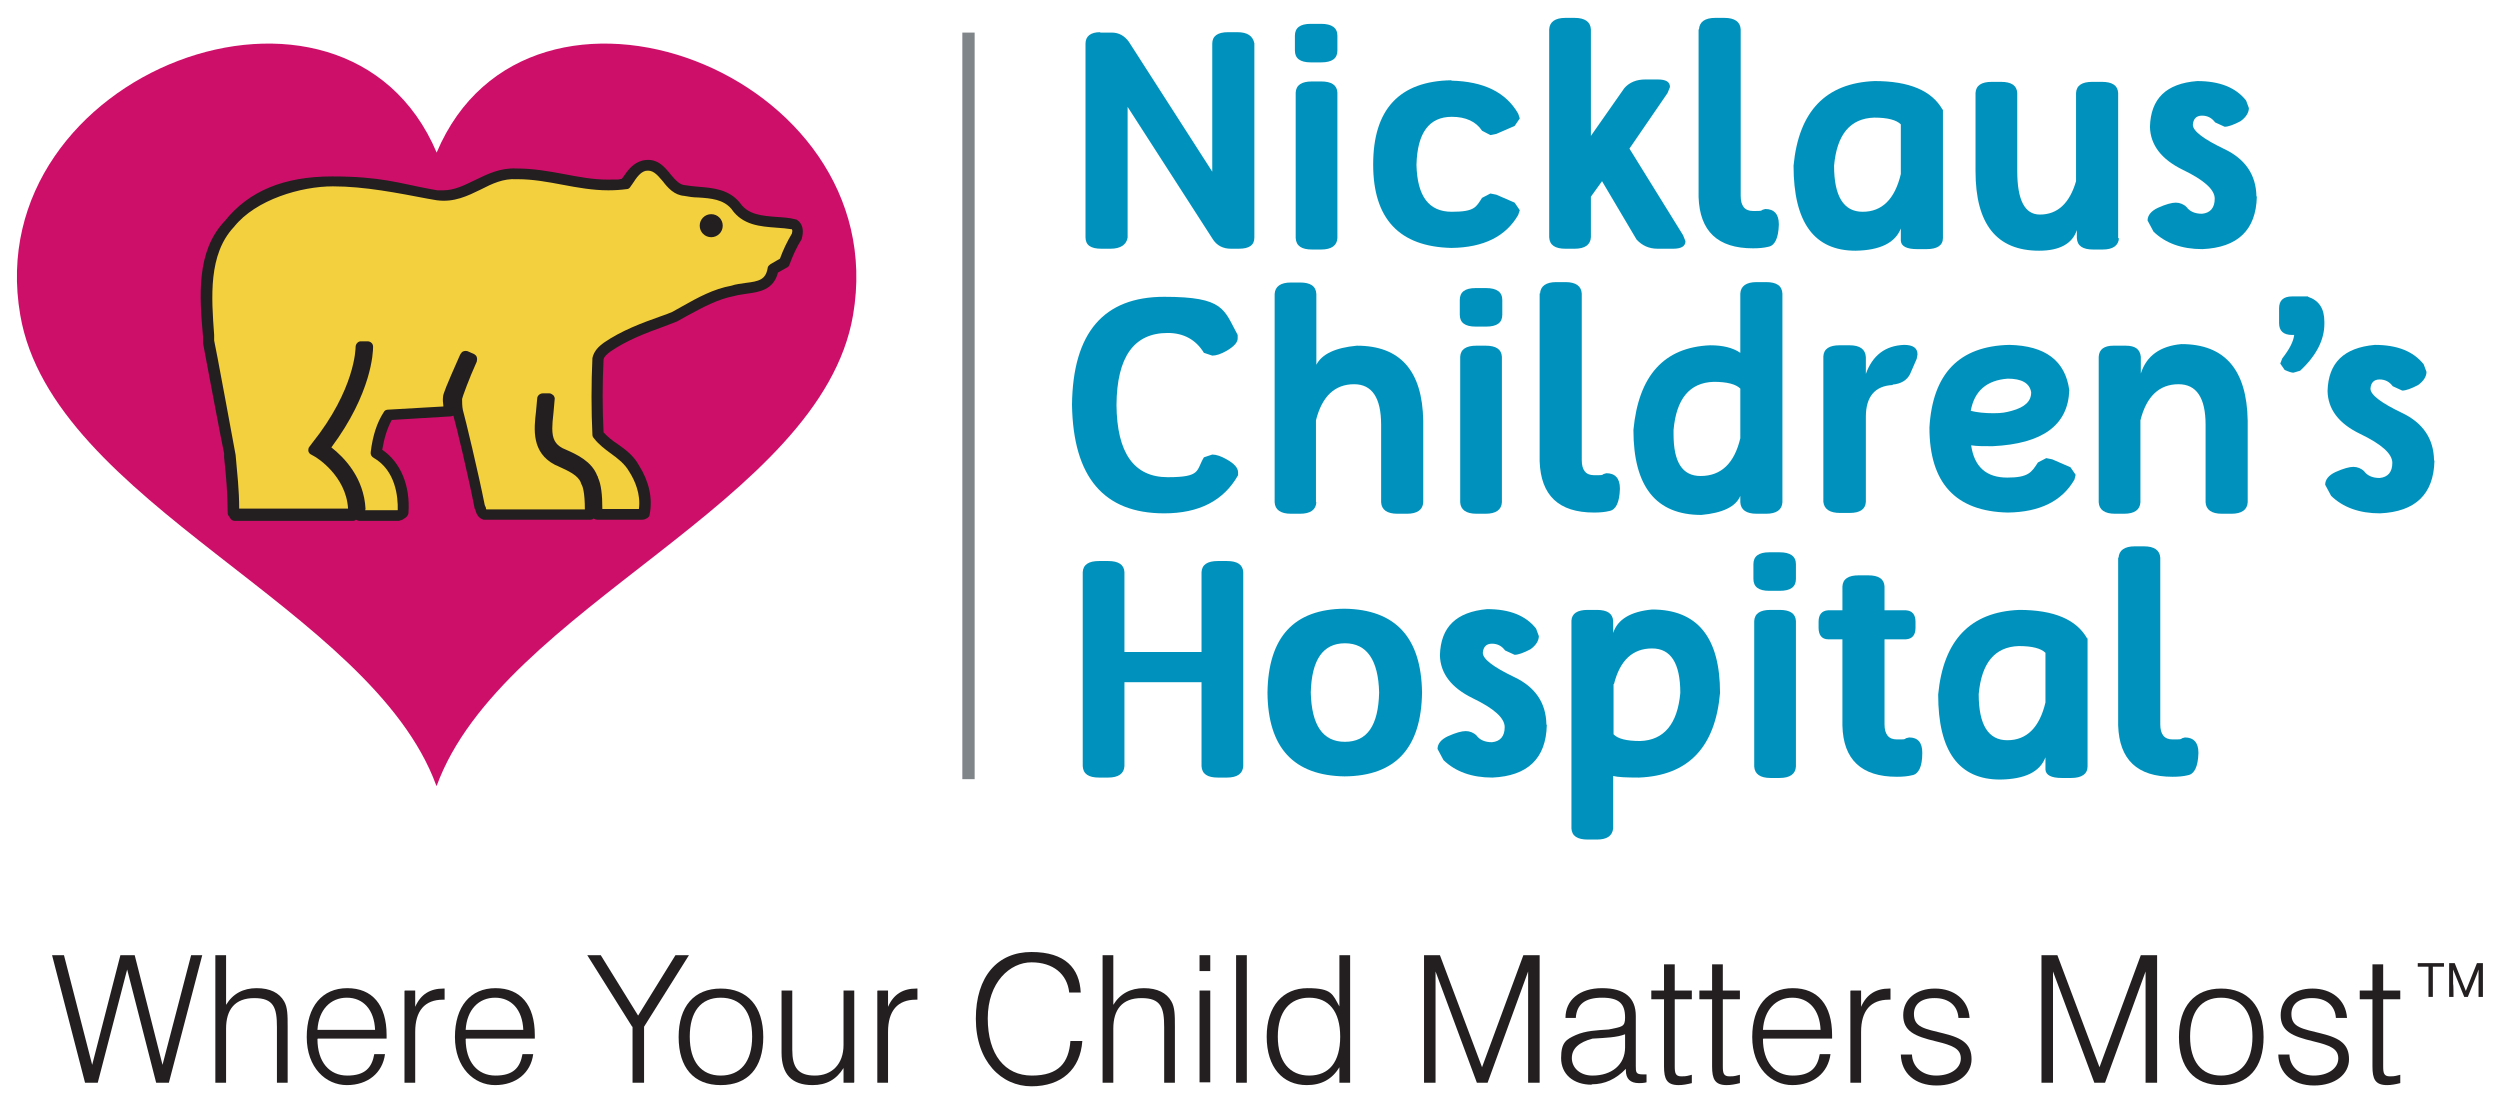
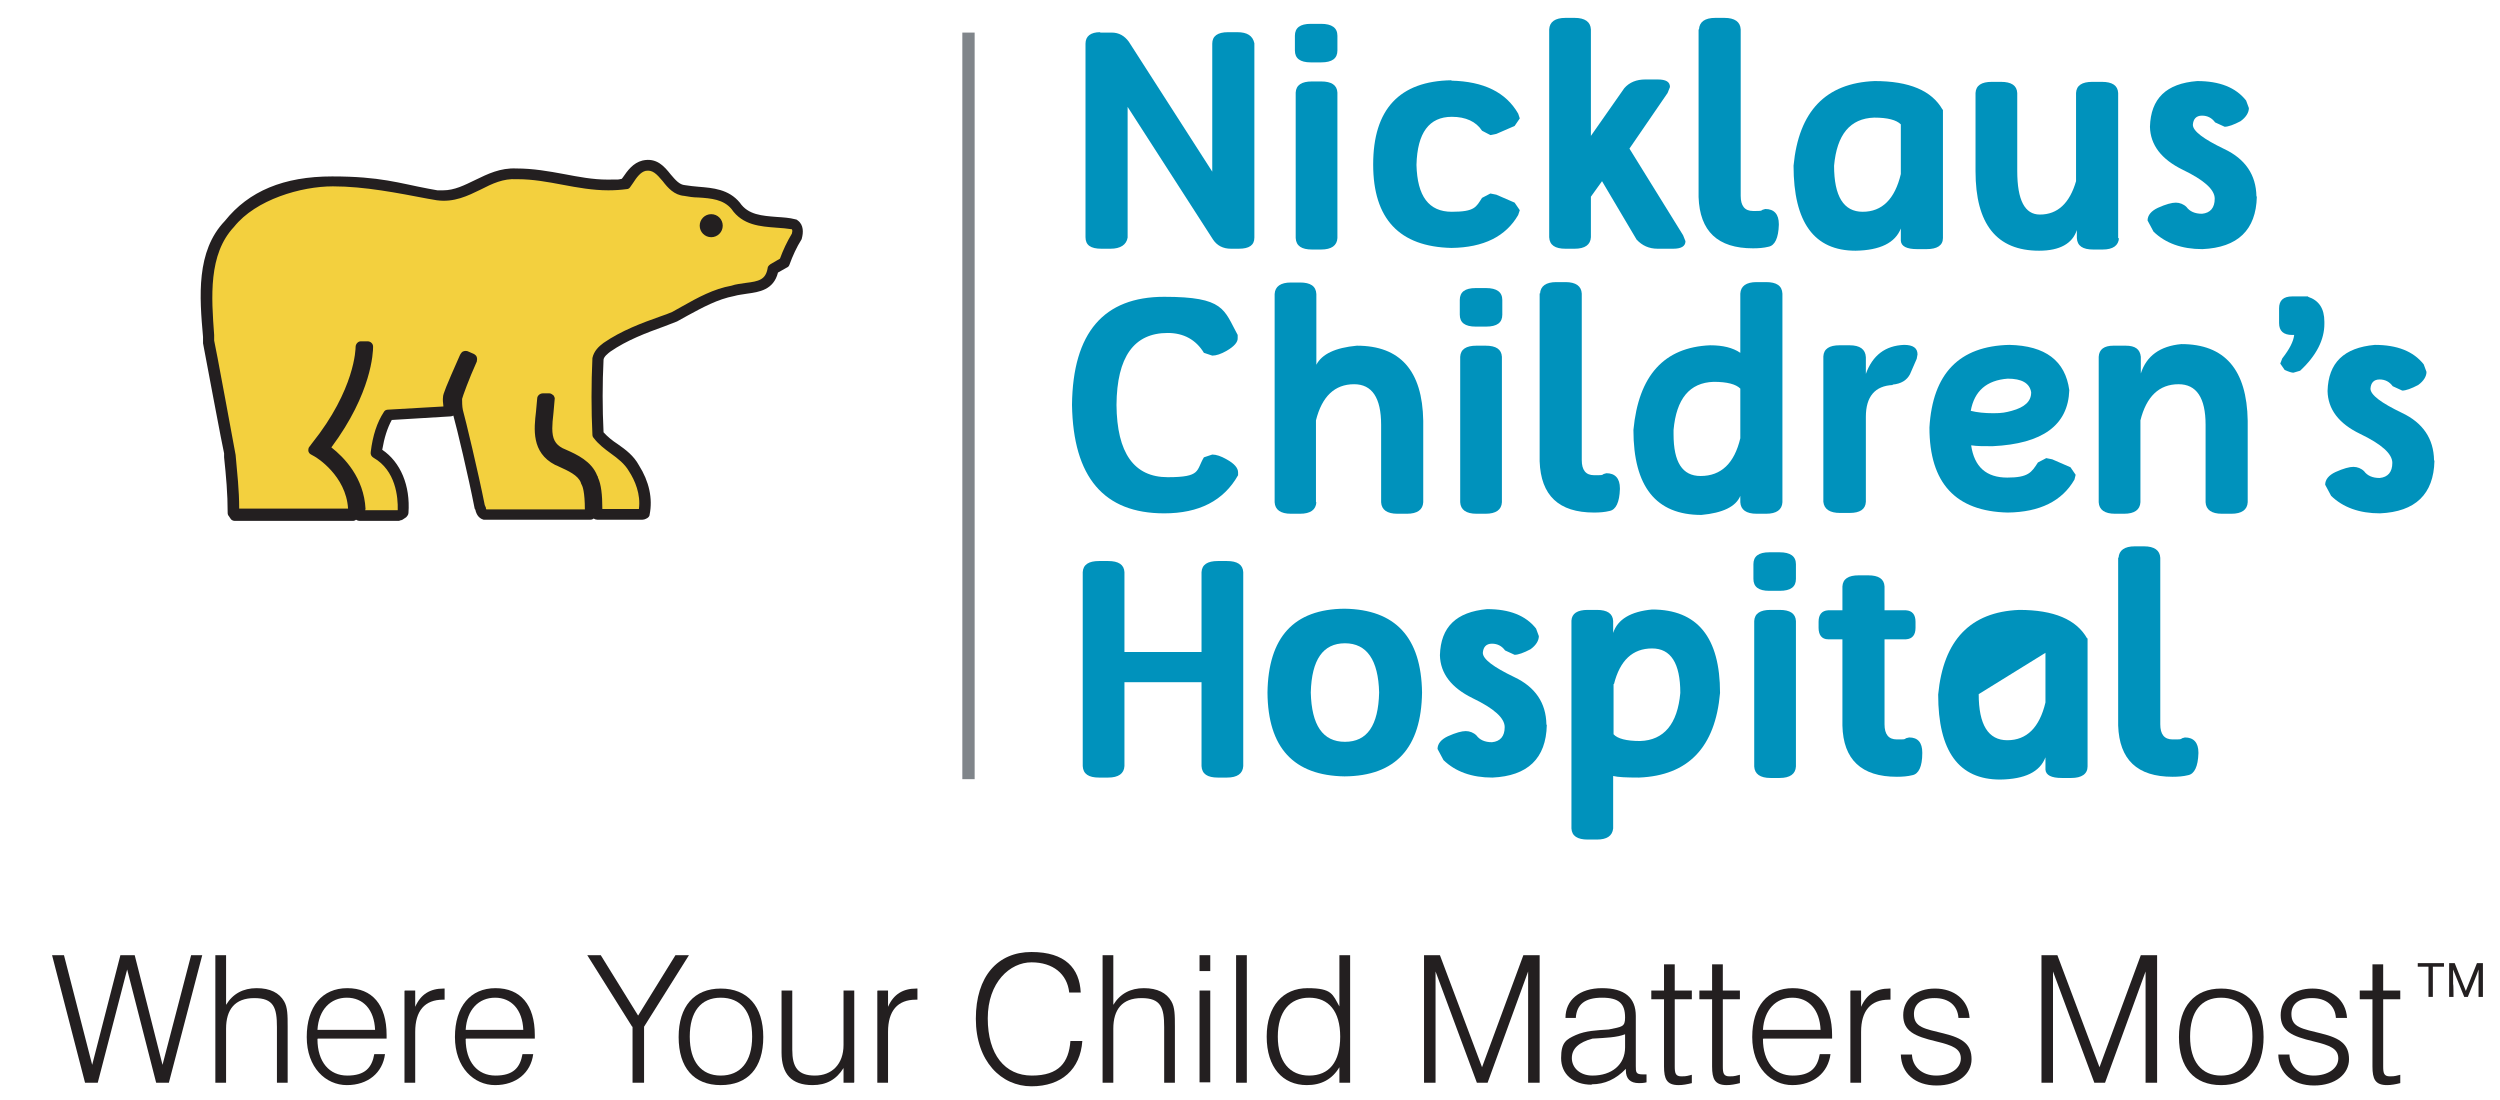
<svg xmlns="http://www.w3.org/2000/svg" id="Layer_1" data-name="Layer 1" version="1.1" viewBox="0 0 629.2 276.9">
  <defs>
    <style>
      .cls-1 {
        fill: #0092bc;
      }

      .cls-1, .cls-2, .cls-3, .cls-4, .cls-5, .cls-6 {
        stroke-width: 0px;
      }

      .cls-2 {
        fill: none;
      }

      .cls-3 {
        fill: #f3d03e;
      }

      .cls-4 {
        fill: #80858a;
      }

      .cls-5 {
        fill: #ce0f69;
      }

      .cls-6 {
        fill: #231f20;
      }
    </style>
  </defs>
  <rect class="cls-2" x="-29.3" y="-28.9" width="681.2" height="341.3" />
  <g>
    <g>
      <path class="cls-1" d="M276.9,8.2h2.9c1.8,0,3.2.8,4.3,2.3l21,32.7V11c0-1.9,1.3-2.9,4-2.9h2.3c2.5,0,3.9.9,4.3,2.8v48.9c0,1.9-1.3,2.8-3.9,2.8h-2c-2,0-3.5-.8-4.5-2.3l-21.5-33.4v32.9c-.3,1.8-1.8,2.8-4.3,2.8h-2.3c-2.7,0-4-.9-4-2.9V11c0-1.9,1.3-2.9,3.7-2.9" />
      <path class="cls-1" d="M336.6,9v3.7c0,2-1.3,3-4.1,3h-2.6c-2.7,0-4-1-4-3v-3.7c0-2,1.3-3,4-3h2.6c2.7,0,4.1,1,4.1,3M336.6,59.9c-.1,1.9-1.5,2.9-4.1,2.9h-2.3c-2.6,0-4-.9-4.1-2.9V23.3c.1-1.9,1.5-2.8,4.1-2.8h2.3c2.6,0,4,.9,4.1,2.8v36.6Z" />
      <path class="cls-1" d="M365.3,20.3c8.1.2,13.7,2.9,16.8,8.3l.4,1.2-1.3,1.9-4.6,2-1.5.3-2.1-1.1c-1.5-2.3-4.1-3.5-7.6-3.5-5.7,0-8.7,4-8.9,12.1.2,7.9,3.1,11.8,8.9,11.8s6.1-1.2,7.6-3.5l2.1-1.1,1.5.3,4.6,2,1.3,1.9-.4,1.2c-3.1,5.4-8.7,8.2-16.8,8.3-13.1-.3-19.7-7.3-19.7-21,0-13.9,6.6-21,19.7-21.2" />
      <path class="cls-1" d="M389.9,7.4c.1-1.9,1.5-2.9,4.1-2.9h2.3c2.6,0,4,1,4.1,2.9v26.8l8.4-12c1.3-1.5,3.1-2.2,5.3-2.2h3.1c2.1,0,3.1.6,3.1,1.9l-.6,1.5-9.6,14,13.5,21.8.6,1.5c0,1.3-1.1,1.9-3.1,1.9h-3.9c-2.2,0-3.9-.8-5.3-2.3l-8.7-14.7-2.8,3.9v10.2c-.1,1.9-1.5,2.9-4.1,2.9h-2.3c-2.6,0-4-.9-4.1-2.9V7.4Z" />
      <path class="cls-1" d="M427.6,7.4c.1-1.9,1.5-2.9,4.1-2.9h2.3c2.6,0,4,1,4.1,2.9v41.9c0,2.5,1,3.8,3.1,3.8s2,0,2.4-.3l.7-.2c2.2,0,3.4,1.3,3.4,3.8v.2c-.1,3.3-1,5.2-2.6,5.5-1.2.3-2.5.4-3.9.4-8.9,0-13.4-4.3-13.7-12.9V7.4Z" />
      <path class="cls-1" d="M489,27.6v32.3c0,1.9-1.5,2.8-4.1,2.8h-2.4c-2.6,0-4-.7-4.1-2.1v-3.1c-1.4,3.6-5.2,5.5-11.4,5.6-10.4,0-15.6-7.1-15.6-21.4,1.3-13.7,8.1-20.8,20.4-21.3,8.7,0,14.4,2.4,17.1,7.2M461.6,41.7c0,7.7,2.4,11.6,7.2,11.6,4.9,0,8.1-3.2,9.6-9.5v-12.5c-1.1-1.1-3.3-1.7-6.7-1.7-6.1.2-9.4,4.3-10.1,12.1" />
      <path class="cls-1" d="M533.3,59.9c-.1,1.9-1.5,2.9-4.1,2.9h-2.4c-2.6,0-4-.9-4.1-2.9v-2c-1.1,3.4-4.3,5.2-9.5,5.2-10.7,0-16-6.7-16-20v-19.7c.1-1.9,1.5-2.8,4.1-2.8h2.3c2.6,0,4,.9,4.1,2.8v19.6c0,7.4,1.9,11,5.7,11,4.5,0,7.5-2.9,9.1-8.4v-22.2c.1-1.9,1.5-2.8,4.1-2.8h2.4c2.6,0,4,.9,4.1,2.8v36.6Z" />
      <path class="cls-1" d="M568,49.5c-.2,8.4-4.8,12.8-13.7,13.2-5.2,0-9.3-1.5-12.3-4.4l-1.5-2.8c0-1.3.9-2.4,2.6-3.2,2-.9,3.5-1.3,4.5-1.3s2,.4,2.7,1.1c.8,1.1,2.1,1.7,3.9,1.7,2.1-.2,3.2-1.5,3.2-3.8,0-2.3-2.7-4.7-8.1-7.3-5.3-2.6-8.1-6.2-8.2-10.8.2-7.1,4.1-10.9,11.9-11.5,5.6,0,9.7,1.6,12.3,4.9l.7,1.9c0,1.1-.7,2.3-2.1,3.3-1.7.9-3.1,1.4-4,1.4l-2.4-1.1c-.8-1.1-1.9-1.7-3.3-1.7-1.5,0-2.2.9-2.3,2.3,0,1.6,2.7,3.6,7.9,6.1,5.3,2.5,8,6.5,8.1,11.9" />
      <path class="cls-1" d="M269.8,101.9c.2-18.2,8-27.2,23.2-27.2s15,3.2,18.5,9.6v.7c.1,1.1-.9,2.2-2.8,3.3-1.4.8-2.6,1.2-3.6,1.2l-2.1-.7c-2-3.3-5.1-5-9.1-5-8.5,0-12.8,6-12.9,18.1.1,12.1,4.4,18.2,12.9,18.2s7.1-1.7,9.1-5l2.1-.7c1,0,2.2.4,3.6,1.2,2,1.1,2.9,2.2,2.9,3.3v.7c-3.6,6.4-9.8,9.6-18.6,9.6-15.2,0-22.9-9.1-23.2-27.3" />
      <path class="cls-1" d="M331.3,126.4c-.1,1.9-1.5,2.9-4.1,2.9h-2.3c-2.6,0-4-1-4.1-2.9v-52.4c.1-1.9,1.5-2.9,4.1-2.9h2.3c2.6,0,4,.9,4.1,2.9v17.8c1.4-2.7,4.8-4.3,10.2-4.8,10.9,0,16.5,6.3,16.7,18.9h0v20.5c-.1,1.9-1.5,2.9-4.1,2.9h-2.4c-2.6,0-4-1-4.1-2.9v-19.5c0-6.8-2.3-10.2-6.8-10.2-4.9,0-8.1,3.1-9.6,9.1v20.6Z" />
      <path class="cls-1" d="M378.1,75.5v3.7c0,2-1.3,3-4.1,3h-2.6c-2.7,0-4-1-4-3v-3.7c0-2,1.3-3,4-3h2.6c2.7,0,4.1,1,4.1,3M378,126.4c-.1,1.9-1.5,2.9-4.1,2.9h-2.3c-2.6,0-4-1-4.1-2.9v-36.6c.1-1.9,1.5-2.8,4.1-2.8h2.3c2.6,0,4,.9,4.1,2.8v36.6Z" />
      <path class="cls-1" d="M387.6,73.9c.1-1.9,1.5-2.9,4.1-2.9h2.3c2.6,0,4,1,4.1,2.9v41.9c0,2.5,1,3.8,3.1,3.8s2,0,2.4-.3l.7-.2c2.2,0,3.4,1.3,3.4,3.8v.2c-.1,3.3-1,5.2-2.6,5.5-1.2.3-2.5.4-3.9.4-8.9,0-13.4-4.3-13.7-12.9v-42.3Z" />
      <path class="cls-1" d="M448.6,126.4c-.1,1.9-1.5,2.9-4.1,2.9h-2.4c-2.6,0-4-1-4.1-2.9v-1.6c-1.1,2.7-4.4,4.3-9.8,4.8-11.4,0-17.1-7.1-17.1-21.4,1.3-13.7,7.7-20.8,19.3-21.3,3.2,0,5.7.6,7.6,1.9v-14.9c.1-1.9,1.5-2.9,4.1-2.9h2.4c2.6,0,4,.9,4.1,2.9v52.4ZM421.2,108.2v1.1c0,7,2.2,10.5,6.8,10.5,5.2,0,8.5-3.2,10-9.5v-12.5c-1.1-1.1-3.3-1.7-6.7-1.7-6.1.2-9.4,4.3-10.1,12.1" />
      <path class="cls-1" d="M476.4,96.9c-4.5.2-6.8,2.9-6.8,8v21.4c-.1,1.9-1.5,2.8-4.1,2.8h-2.4c-2.5,0-4-.9-4.2-2.8v-36.6c.1-1.9,1.5-2.8,4.1-2.8h2.5c2.6,0,4,1,4.1,3v4.2c1.7-4.7,4.9-7.1,9.6-7.3,2.3,0,3.4.8,3.4,2.4l-.2,1.1-1.7,3.9c-.8,1.5-2.2,2.4-4.4,2.6" />
      <path class="cls-1" d="M496.1,112.1c.8,5.4,3.8,8.1,9.1,8.1s6.1-1.3,7.7-3.8l2.1-1.1,1.5.3,4.6,2,1.3,1.9-.3,1.2c-3.1,5.4-8.7,8.2-16.8,8.3-13.1-.3-19.7-7.4-19.7-21.4.8-13.6,7.5-20.5,20.1-20.8,9.1.2,14.1,4,15.1,11.4-.3,8.8-6.7,13.5-19.3,14.1-2.3,0-4,0-5.2-.2M511.2,98.7c-.4-2.3-2.4-3.4-5.9-3.4-5.3.4-8.4,3.1-9.3,8.1,1.6.4,3.5.6,5.7.6s3.1-.2,4.6-.6c3.3-.9,4.9-2.4,4.9-4.6h0Z" />
      <path class="cls-1" d="M538.7,126.4c-.1,1.9-1.5,2.9-4.1,2.9h-2.3c-2.6,0-4-1-4.1-2.9v-36.6c.1-1.9,1.4-2.8,3.7-2.8h3.1c2.4,0,3.6.9,3.8,2.8v4.2c1.4-4.4,4.8-6.9,10.2-7.4,10.9,0,16.5,6.4,16.7,19.3h0v20.5c-.1,1.9-1.5,2.9-4.1,2.9h-2.4c-2.6,0-4-1-4.1-2.9v-19.5c0-6.8-2.3-10.2-6.8-10.2-4.9,0-8.1,3.1-9.6,9.1v20.6Z" />
      <path class="cls-1" d="M580.9,74.7c2.7.9,4.1,2.9,4.1,6.3v.5c0,4-2,8-6.1,11.8l-1.7.5c-.4,0-1.1-.2-2.2-.7l-1.1-1.6.5-1.3c1.8-2.3,2.8-4.2,3-5.9h-.5c-2.2,0-3.3-1-3.3-3v-3.7c0-2,1.1-3,3.3-3h4Z" />
      <path class="cls-1" d="M612.7,116c-.2,8.4-4.8,12.8-13.7,13.2-5.2,0-9.3-1.5-12.3-4.4l-1.5-2.8c0-1.3.9-2.4,2.6-3.2,2-.9,3.5-1.3,4.5-1.3s2,.4,2.7,1.1c.8,1.1,2.1,1.7,3.9,1.7,2.1-.2,3.2-1.5,3.2-3.8,0-2.3-2.7-4.7-8.1-7.3s-8.1-6.2-8.2-10.8c.2-7.1,4.1-10.9,11.9-11.6,5.6,0,9.7,1.6,12.3,4.9l.7,1.9c0,1.1-.7,2.3-2.1,3.3-1.7.9-3.1,1.4-4,1.4l-2.4-1.1c-.8-1.1-1.9-1.7-3.3-1.7-1.5,0-2.2.9-2.3,2.3,0,1.6,2.7,3.6,7.9,6.1,5.3,2.5,8,6.5,8.1,11.9" />
      <path class="cls-1" d="M283,171.7v21.1c-.1,1.9-1.5,2.9-4.1,2.9h-2.3c-2.6,0-4-.9-4.1-2.9v-48.8c.1-1.9,1.5-2.8,4.1-2.8h2.3c2.6,0,4,.9,4.1,2.8v20.1h19.4v-20.1c.1-1.9,1.5-2.8,4.1-2.8h2.3c2.6,0,4,.9,4.1,2.8v48.8c-.1,1.9-1.5,2.9-4.1,2.9h-2.3c-2.6,0-4-.9-4.1-2.9v-21.1h-19.4Z" />
      <path class="cls-1" d="M319,174.3c.2-13.9,6.6-21,19.4-21.1,12.8.2,19.3,7.2,19.5,21.1-.2,13.9-6.6,21-19.5,21.1-12.8-.2-19.3-7.2-19.4-21.1M347.1,174.3c-.2-8.2-3.1-12.4-8.6-12.4s-8.4,4.1-8.6,12.4c.2,8.2,3,12.4,8.6,12.4s8.4-4.1,8.6-12.4" />
      <path class="cls-1" d="M389.3,182.5c-.2,8.4-4.8,12.8-13.7,13.2-5.2,0-9.3-1.5-12.3-4.4l-1.5-2.8c0-1.3.9-2.4,2.6-3.2,2-.9,3.5-1.3,4.5-1.3s2,.4,2.7,1.1c.8,1.1,2.1,1.7,3.9,1.7,2.1-.2,3.2-1.5,3.2-3.8,0-2.3-2.7-4.7-8.1-7.3-5.3-2.6-8.1-6.2-8.2-10.8.2-7.1,4.1-10.9,11.9-11.6,5.6,0,9.7,1.6,12.3,4.9l.7,1.9c0,1.1-.7,2.3-2.1,3.3-1.7.9-3.1,1.4-4,1.4l-2.4-1.1c-.8-1.1-1.9-1.7-3.3-1.7-1.5,0-2.2.9-2.3,2.3,0,1.6,2.7,3.6,7.9,6.1,5.3,2.5,8,6.5,8.1,11.9" />
      <path class="cls-1" d="M395.5,156.2h0c.1-1.8,1.5-2.7,4.1-2.7h2.3c2.6,0,4,.9,4.1,2.8v3c1.1-3.4,4.4-5.4,9.8-5.9,11.4,0,17.1,7,17.1,21-1.2,13.7-8,20.8-20.4,21.3-3.2,0-5.3-.1-6.5-.4v13.2c-.2,1.9-1.6,2.8-4.1,2.8h-2.3c-2.6,0-4-.9-4.1-2.8v-52.3s0,0,0,0ZM406.1,172.1v12.7c1,1.1,3.2,1.7,6.7,1.7,6-.2,9.4-4.3,10.1-12.1,0-7.5-2.4-11.2-7.1-11.2-4.9,0-8.1,3-9.6,9" />
      <path class="cls-1" d="M452,142v3.7c0,2-1.3,3-4.1,3h-2.6c-2.7,0-4-1-4-3v-3.7c0-2,1.3-3,4-3h2.6c2.7,0,4.1,1,4.1,3M452,192.9c-.1,1.9-1.5,2.9-4.1,2.9h-2.3c-2.6,0-4-1-4.1-2.9v-36.6c.1-1.9,1.5-2.8,4.1-2.8h2.3c2.6,0,4,.9,4.1,2.8v36.6Z" />
      <path class="cls-1" d="M463.7,160.9h-3.6c-1.6,0-2.4-1.1-2.4-2.9v-1.5c0-1.8.8-2.8,2.4-2.9h3.6v-6c.1-1.9,1.5-2.8,4.1-2.8h2.4c2.6,0,4,.9,4.1,2.8v6h5.4c1.6.1,2.4,1.1,2.4,2.9v1.5c0,1.8-.8,2.8-2.4,2.9h-5.4v21.4c0,2.5,1,3.8,3.1,3.8s1.9,0,2.3-.3l.8-.2c2.2,0,3.3,1.3,3.3,3.8v.2c0,3.3-.9,5.2-2.5,5.5-1.2.3-2.5.4-3.9.4-8.9,0-13.5-4.3-13.7-12.9v-21.8Z" />
-       <path class="cls-1" d="M525.4,160.6v32.3c0,1.9-1.5,2.9-4.1,2.9h-2.4c-2.6,0-4-.7-4.1-2.1v-3.1c-1.4,3.7-5.2,5.5-11.4,5.6-10.4,0-15.6-7.1-15.6-21.4,1.3-13.7,8.1-20.8,20.4-21.3,8.7,0,14.4,2.4,17.1,7.2M498,174.7c0,7.7,2.4,11.6,7.2,11.6,4.9,0,8.1-3.2,9.6-9.5v-12.5c-1.1-1.1-3.3-1.7-6.7-1.7-6.1.2-9.4,4.3-10.1,12.1" />
+       <path class="cls-1" d="M525.4,160.6v32.3c0,1.9-1.5,2.9-4.1,2.9h-2.4c-2.6,0-4-.7-4.1-2.1v-3.1c-1.4,3.7-5.2,5.5-11.4,5.6-10.4,0-15.6-7.1-15.6-21.4,1.3-13.7,8.1-20.8,20.4-21.3,8.7,0,14.4,2.4,17.1,7.2M498,174.7c0,7.7,2.4,11.6,7.2,11.6,4.9,0,8.1-3.2,9.6-9.5v-12.5" />
      <path class="cls-1" d="M533.2,140.4c.1-1.9,1.5-2.9,4.1-2.9h2.3c2.6,0,4,1,4.1,2.9v41.9c0,2.5,1,3.8,3.1,3.8s2,0,2.4-.3l.7-.2c2.2,0,3.4,1.3,3.4,3.8v.2c-.1,3.3-1,5.2-2.6,5.5-1.2.3-2.5.4-3.9.4-8.9,0-13.4-4.3-13.7-12.9v-42.3Z" />
    </g>
    <polyline class="cls-4" points="242.2 8.2 242.2 196.1 245.3 196.1 245.3 8.2" />
    <g>
-       <path class="cls-5" d="M109.8,197.7C93.4,152.8,13.2,126.6,5.1,79.3-5.5,18,86.7-16.4,109.9,38.4c23.1-54.8,115.3-20.4,104.8,40.9-8.1,47.3-88.4,73.5-104.8,118.5Z" />
      <path class="cls-3" d="M200,56.7c-5.1-1.1-11.4.2-14.8-4.6-3.2-3.9-8.4-3.1-12.9-3.9-4.5-.3-5.3-7.4-10.3-6.3-2.3.6-3.5,2.9-4.7,4.6-9.5,1.5-17.9-2.5-27.4-2.5-7.6-.5-12.3,6.4-20,5.3-16.8-3.3-39.7-8.5-52.3,7.2-7.2,7.6-5.9,19.6-5.2,29.6l5.2,27.8c.5,5.1,1,9.8,1,15.1l.4.6h29.7c.4-10.1-9-15.6-9.1-15.6l-.9-.5.6-.8c11.4-14.2,11.3-25.1,11.3-25.2h1.7s0,0,0,0c0,1.2-.4,11.7-11.1,25.4,2.4,1.6,9.1,7.1,9.1,16s0,.4,0,.6h10l.9-.6c.4-5.7-1.3-12-6.8-15.1.4-3.3,1.3-6.7,3.1-9.6l15.5-.9q0,0,0,0c-.3-1.1-.6-2.5-.5-3.5.2-1.3,3.6-8.9,4.2-10.4l1.6.7c-1.9,4.3-3.7,9.1-3.8,9.8,0,.8,0,2.3.3,3.5.6,1.9,3.9,15.7,5.5,23.9.4.7.3,1.7,1.3,2h26.5c.1-4-.2-7-1-8.3h0c0,0,0-.1,0-.1-.9-2.6-3.8-3.9-6.4-5.1,0,0-.9-.4-1-.4-5.1-2.6-4.5-7.6-4-12l.3-3.3h1.7c0,0-.3,3.5-.3,3.5-.2,1.4-.3,2.8-.3,4.1,0,2.6.7,4.8,3.4,6.2l.9.4c2.7,1.2,6,2.7,7.2,5.9h0s0,.1,0,.1c0,0,0,0,0-.1.9,1.7,1.2,4.8,1.2,7.8s0,.9,0,1.3c3.3,0,11.5,0,11.5,0l.4-.2c.9-4.1-.4-8.1-2.5-11.4-2.1-3.8-6.4-5.2-9-8.5-.3-6.1-.3-12.7,0-19.1.3-1.1,1.3-2.1,2.3-2.8,5.2-3.6,11.2-5.4,16.9-7.6,4.7-2.5,9.4-5.6,14.7-6.5,4-1.3,9.3,0,10.2-5.5l2.8-1.6c.8-2.3,1.8-4.5,3.1-6.6.3-.9.4-2.3-.5-3" />
      <path class="cls-6" d="M100.5,131.1h-10c-.3,0-.6-.1-.9-.3-.2.2-.5.3-.8.3h-29.7c-.4,0-.9-.2-1.1-.6l-.4-.6c-.2-.2-.3-.5-.3-.8,0-4.9-.4-9.3-.9-14v-1c-.1,0-5.3-27.7-5.3-27.7v-1.6c-.9-10.1-1.8-21.6,5.5-29.2,6-7.5,14.8-11.2,27-11.2s16.8,1.7,24.3,3.1l2.2.4c.4,0,.9,0,1.4,0,2.9,0,5.4-1.3,8.1-2.6,3.1-1.5,6.3-3.1,10.4-2.9h0c4.2,0,8.1.7,11.9,1.4,3.7.7,7.3,1.4,11,1.4s2.4,0,3.6-.2c.1-.1.2-.3.3-.4,1.1-1.6,2.5-3.6,4.9-4.2,3.6-.8,5.5,1.5,7.1,3.5,1.2,1.4,2.2,2.6,3.6,2.7,1.2.2,2.3.3,3.4.4,3.6.3,7.6.6,10.4,4,2.1,3.1,5.6,3.3,9.3,3.6,1.6.1,3.2.2,4.7.6.2,0,.4.1.6.3,1.5,1.1,1.4,3.1,1,4.5,0,0,0,.2-.1.3-1.2,1.9-2.2,4.1-3,6.3-.1.3-.3.6-.6.7l-2.3,1.3c-1.1,4.4-4.8,4.9-7.7,5.3-1.1.2-2.3.3-3.3.6-4.2.8-8,2.9-11.7,4.9-.9.5-1.8,1-2.7,1.5-1.1.4-2.1.8-3.1,1.2-4.7,1.7-9.5,3.5-13.7,6.4-.5.4-1.6,1.2-1.7,2-.3,6-.3,12.4,0,18.3,1,1.1,2.2,2.1,3.6,3,2,1.4,4,2.9,5.3,5.3,2.6,4.1,3.5,8.4,2.7,12.4,0,.4-.3.7-.6.9l-.4.2c-.2.1-.5.2-.8.2-.2,0-8.1,0-11.4,0-.3,0-.6-.1-.9-.3-.2.2-.5.3-.8.3h-26.5c-.1,0-.3,0-.4,0-1.4-.4-1.8-1.6-2-2.2,0-.2,0-.3-.2-.5,0-.1-.1-.2-.1-.4-1.5-7.7-4.4-19.9-5.3-23.1-.2.1-.5.2-.7.2l-14.8.9c-1.1,2-1.9,4.5-2.4,7.5,4.6,3.1,7.1,9,6.6,15.9,0,.4-.3.8-.6,1.1l-.9.6c-.2.1-.5.2-.7.2M91.9,128.4h8.2c.1-3.3-.5-10-6.1-13.2-.5-.3-.8-.8-.7-1.4.5-4.2,1.6-7.5,3.3-10.1.2-.4.6-.6,1.1-.6l13.9-.8c-.1-.8-.2-1.7-.1-2.4,0-.7.7-2.5,4.2-10.4l.2-.4c.2-.3.4-.6.8-.7.3-.1.7-.1,1,0l1.6.7c.3.2.6.4.7.8.1.3.1.7,0,1.1-2,4.4-3.6,8.9-3.7,9.4,0,.6,0,1.9.2,2.8.6,2.1,3.9,15.8,5.5,23.9.1.2.2.5.3.7,0,.1,0,.3.1.4h24.8c0-4.4-.6-5.9-.8-6.2,0-.1-.2-.3-.2-.5-.7-1.9-3.2-3-5.6-4.1,0,0-.8-.4-.9-.4-6-3.1-5.3-9.1-4.8-13.4l.3-3.3c0-.7.7-1.3,1.4-1.3h1.7c.4,0,.7.3,1,.5.2.3.4.7.3,1l-.3,3.4c-.2,1.7-.3,2.9-.3,3.9,0,2.6.7,4,2.6,5l.9.4c2.7,1.2,6.4,2.9,7.8,6.5.1.1.2.3.2.5.8,1.7,1.1,4.3,1.1,7.9,1.1,0,2.5,0,3.8,0s4.2,0,5.4,0c.5-3.7-1-7.2-2.5-9.5-1.1-1.9-2.8-3.2-4.6-4.5-1.5-1.1-3.1-2.3-4.3-3.9-.2-.2-.3-.5-.3-.8-.3-6.1-.3-12.8,0-19.3.4-1.8,1.6-2.9,2.8-3.8,4.5-3.1,9.6-5,14.4-6.7,1-.3,1.9-.7,2.9-1.1.7-.4,1.6-.9,2.5-1.4,3.9-2.2,7.9-4.4,12.4-5.2,1.1-.4,2.4-.5,3.6-.7,3.3-.4,5-.8,5.5-3.7,0-.4.3-.7.7-1l2.4-1.4c.8-2.2,1.8-4.3,3-6.3.1-.4.2-.8,0-1.1-1.2-.2-2.5-.3-3.9-.4-4-.3-8.5-.6-11.3-4.7-2-2.4-5.1-2.7-8.4-2.9-1.2,0-2.4-.2-3.5-.4-2.5-.2-4.1-2-5.4-3.7-1.6-1.9-2.6-2.9-4.3-2.6-1.3.3-2.3,1.7-3.2,3.1-.2.3-.5.7-.7,1-.2.3-.5.5-.9.5-1.5.2-3,.3-4.6.3-3.9,0-7.8-.7-11.5-1.4-3.7-.7-7.5-1.4-11.3-1.4h-.3c-3.3-.2-6.1,1.1-9,2.6-3.3,1.6-6.7,3.3-11.1,2.7l-2.3-.4c-7.4-1.4-15.8-3.1-23.8-3.1s-19.4,3.3-24.9,10.2c-6.5,6.9-5.7,17.7-5,27.2v1.4c.1,0,5.4,28.8,5.4,28.8.4,4.5.9,8.8.9,13.5h27.4c-.5-8.3-8-12.9-8.4-13.1l-.9-.5c-.4-.2-.6-.5-.7-.9,0-.4,0-.8.3-1.1l.6-.8c10.9-13.6,11-23.9,11-24.3,0-.7.6-1.4,1.3-1.4h1.7c.3,0,.7.1,1,.4.3.3.4.6.4,1,0,1.3-.3,11.6-10.5,25.3,3.2,2.5,8.2,7.6,8.6,15.5" />
      <circle class="cls-6" cx="179" cy="56.8" r="2.9" />
    </g>
  </g>
  <g>
    <g>
      <path class="cls-6" d="M13.2,240.4h2.9l7.1,27.6,7.1-27.6h3.6l7,27.6,7.2-27.6h2.8l-8.4,32.1h-3.2l-7.3-28.5-7.4,28.5h-3.2l-8.3-32.1Z" />
      <path class="cls-6" d="M54.2,240.4h2.7v12.5c1.7-2.8,4.3-4.2,7.7-4.2s5.7,1.2,6.9,3.3c.9,1.5.9,3.6.9,6.4v14.1h-2.7v-14c0-4.9-.8-7.3-5.7-7.3s-7.1,2.9-7.1,7.7v13.6h-2.7v-32.1Z" />
      <path class="cls-6" d="M79.9,261.5c0,5.8,3,9.2,7.5,9.2s6.2-2,6.8-5.4h2.7c-.6,4.7-4.3,7.8-9.6,7.8s-10.1-4.4-10.1-12.1,3.9-12.3,10.2-12.3,9.9,4.2,9.9,11.8v.9h-17.3ZM94.4,259.2c-.2-5.1-3-8.1-7.1-8.1s-7.1,3-7.4,8.1h14.5Z" />
      <path class="cls-6" d="M101.9,249.3h2.6v4.1c1.4-3.2,3.8-4.6,7.1-4.6h.3v2.8h-.4c-4.6,0-7,2.8-7,8.1v12.8h-2.7v-23.1Z" />
      <path class="cls-6" d="M117.2,261.5c0,5.8,3,9.2,7.5,9.2s6.2-2,6.8-5.4h2.7c-.6,4.7-4.3,7.8-9.6,7.8s-10.1-4.4-10.1-12.1,3.9-12.3,10.2-12.3,9.9,4.2,9.9,11.8v.9h-17.3ZM131.7,259.2c-.2-5.1-3-8.1-7.1-8.1s-7.1,3-7.4,8.1h14.5Z" />
      <path class="cls-6" d="M159.1,258.4l-11.3-18h3.4l9.4,15.2,9.4-15.2h3.4l-11.3,18v14.1h-2.9v-14.1Z" />
      <path class="cls-6" d="M181.4,248.8c6.7,0,10.7,4.4,10.7,12.2s-3.9,12.1-10.7,12.1-10.6-4.4-10.6-12.1,3.9-12.2,10.6-12.2ZM181.4,270.7c4.9,0,7.9-3.4,7.9-9.8s-2.9-9.8-7.9-9.8-7.8,3.5-7.8,9.8,2.9,9.8,7.8,9.8Z" />
      <path class="cls-6" d="M214.9,272.5h-2.6v-3.7c-1.8,2.9-4.3,4.3-7.8,4.3-5.3,0-7.8-2.8-7.8-8.2v-15.6h2.7v14.9c0,4.4,1.4,6.5,5.7,6.5s7.2-2.9,7.2-7.7v-13.7h2.7v23.1Z" />
      <path class="cls-6" d="M220.9,249.3h2.6v4.1c1.4-3.2,3.8-4.6,7.1-4.6h.3v2.8h-.4c-4.6,0-7,2.8-7,8.1v12.8h-2.7v-23.1Z" />
      <path class="cls-6" d="M272.4,262c-.5,7.1-5.2,11.4-12.8,11.4s-14-6.3-14-17,5.5-16.8,14-16.8,12.1,4.1,12.4,10.2h-2.9c-.5-4.7-4.1-7.6-9.5-7.6s-11,5-11,14.1,4.3,14.4,11.1,14.4,9.3-3.3,9.7-8.7h2.9Z" />
      <path class="cls-6" d="M277.5,240.4h2.7v12.5c1.7-2.8,4.3-4.2,7.7-4.2s5.7,1.2,6.9,3.3c.9,1.5.9,3.6.9,6.4v14.1h-2.7v-14c0-4.9-.8-7.3-5.7-7.3s-7.1,2.9-7.1,7.7v13.6h-2.7v-32.1Z" />
      <path class="cls-6" d="M301.9,240.4h2.7v4h-2.7v-4ZM301.9,249.3h2.7v23.1h-2.7v-23.1Z" />
      <path class="cls-6" d="M311.1,240.4h2.7v32.1h-2.7v-32.1Z" />
      <path class="cls-6" d="M339.8,272.5h-2.7v-3.9c-1.8,3-4.5,4.5-8.2,4.5-6.1,0-10.1-4.5-10.1-12.2s4.1-12.2,10.3-12.2,6.3,1.6,8,4.6v-12.9h2.7v32.1ZM329.5,270.7c5,0,7.8-3.4,7.8-9.8s-2.9-9.8-7.8-9.8-7.9,3.5-7.9,9.8,3,9.8,7.9,9.8Z" />
      <path class="cls-6" d="M358.3,240.4h4.1l10.6,28.2,10.4-28.2h4.1v32.1h-2.9v-28l-10.2,28h-2.7l-10.4-28v28h-2.9v-32.1Z" />
      <path class="cls-6" d="M400.6,273c-4.7,0-7.7-2.7-7.7-6.7s1.3-4.7,3.7-5.8c2.5-1.1,5.3-1.2,8.3-1.4,3.3-.7,4.1-.6,4.1-3,0-3.5-1.5-5-5.8-5s-6.4,1.7-6.6,5.1h-2.6c0-4.5,3.5-7.5,9.2-7.5s8.5,2.4,8.5,7v12.6c0,1.5,0,2.1,1.7,2.1s.5,0,1,0v2c-.8.2-1.5.2-1.9.2-2.2,0-3.3-1.1-3.3-3.2v-.4c-2.5,2.6-5.3,3.9-8.6,3.9ZM400.8,261.4c-3.4.9-5.2,2.5-5.2,4.9s2,4.4,5.2,4.4c4.8,0,8.2-2.7,8.2-7.1v-3.3c-2,.8-4.8.9-8.2,1.1Z" />
      <path class="cls-6" d="M421.5,249.3h4.3v2.2h-4.3v16.9c0,1.7.2,2.5,1.7,2.5s1.6-.2,2.6-.4v2.1c-1.2.3-2.3.5-3.3.5-3,0-3.7-1.5-3.7-4.7v-16.9h-3.2v-2.2h3.2v-6.6h2.7v6.6Z" />
      <path class="cls-6" d="M433.6,249.3h4.3v2.2h-4.3v16.9c0,1.7.2,2.5,1.7,2.5s1.6-.2,2.6-.4v2.1c-1.2.3-2.3.5-3.3.5-3,0-3.7-1.5-3.7-4.7v-16.9h-3.2v-2.2h3.2v-6.6h2.7v6.6Z" />
      <path class="cls-6" d="M443.7,261.5c0,5.8,3,9.2,7.5,9.2s6.2-2,6.8-5.4h2.7c-.6,4.7-4.3,7.8-9.6,7.8s-10.1-4.4-10.1-12.1,3.9-12.3,10.2-12.3,9.9,4.2,9.9,11.8v.9h-17.3ZM458.2,259.2c-.2-5.1-3-8.1-7.1-8.1s-7.1,3-7.4,8.1h14.5Z" />
      <path class="cls-6" d="M465.8,249.3h2.6v4.1c1.4-3.2,3.8-4.6,7.1-4.6h.3v2.8h-.4c-4.6,0-7,2.8-7,8.1v12.8h-2.7v-23.1Z" />
      <path class="cls-6" d="M481.2,265.2c0,3.2,2.5,5.5,6.1,5.5s6.2-1.8,6.2-4.3-2.1-3.3-6.2-4.3c-5.5-1.3-8.3-2.6-8.3-6.6s3.2-6.7,8-6.7,8.4,2.8,8.7,7.4h-2.8c-.2-3.1-2.4-5-6-5s-5.2,1.7-5.2,4c0,3.4,2.7,3.7,7.5,4.9,4.9,1.2,7,2.8,7,6.5s-3.4,6.6-8.8,6.6-8.9-3.1-9-7.8h2.8Z" />
      <path class="cls-6" d="M513.7,240.4h4.1l10.6,28.2,10.4-28.2h4.1v32.1h-2.9v-28l-10.2,28h-2.7l-10.4-28v28h-2.9v-32.1Z" />
      <path class="cls-6" d="M559,248.8c6.7,0,10.7,4.4,10.7,12.2s-3.9,12.1-10.7,12.1-10.6-4.4-10.6-12.1,3.9-12.2,10.6-12.2ZM559,270.7c4.9,0,7.9-3.4,7.9-9.8s-2.9-9.8-7.9-9.8-7.8,3.5-7.8,9.8,2.9,9.8,7.8,9.8Z" />
      <path class="cls-6" d="M576.2,265.2c0,3.2,2.5,5.5,6.1,5.5s6.2-1.8,6.2-4.3-2.1-3.3-6.2-4.3c-5.5-1.3-8.3-2.6-8.3-6.6s3.2-6.7,8-6.7,8.4,2.8,8.7,7.4h-2.8c-.2-3.1-2.4-5-6-5s-5.2,1.7-5.2,4c0,3.4,2.7,3.7,7.5,4.9,4.9,1.2,7,2.8,7,6.5s-3.4,6.6-8.8,6.6-8.9-3.1-9-7.8h2.8Z" />
      <path class="cls-6" d="M599.8,249.3h4.3v2.2h-4.3v16.9c0,1.7.2,2.5,1.7,2.5s1.6-.2,2.6-.4v2.1c-1.2.3-2.3.5-3.3.5-3,0-3.7-1.5-3.7-4.7v-16.9h-3.2v-2.2h3.2v-6.6h2.7v6.6Z" />
    </g>
    <g>
      <path class="cls-6" d="M615,243.3h-2.7v7.6h-1.1v-7.6h-2.7v-.9h6.6v.9Z" />
      <path class="cls-6" d="M617.8,242.4l2.8,7,2.8-7h1.5v8.5h-1.1v-6.9c.1,0-2.7,6.9-2.7,6.9h-.9l-2.8-6.9v3.6c.1,0,.1,3.3.1,3.3h-1.1v-8.5h1.5Z" />
    </g>
  </g>
</svg>